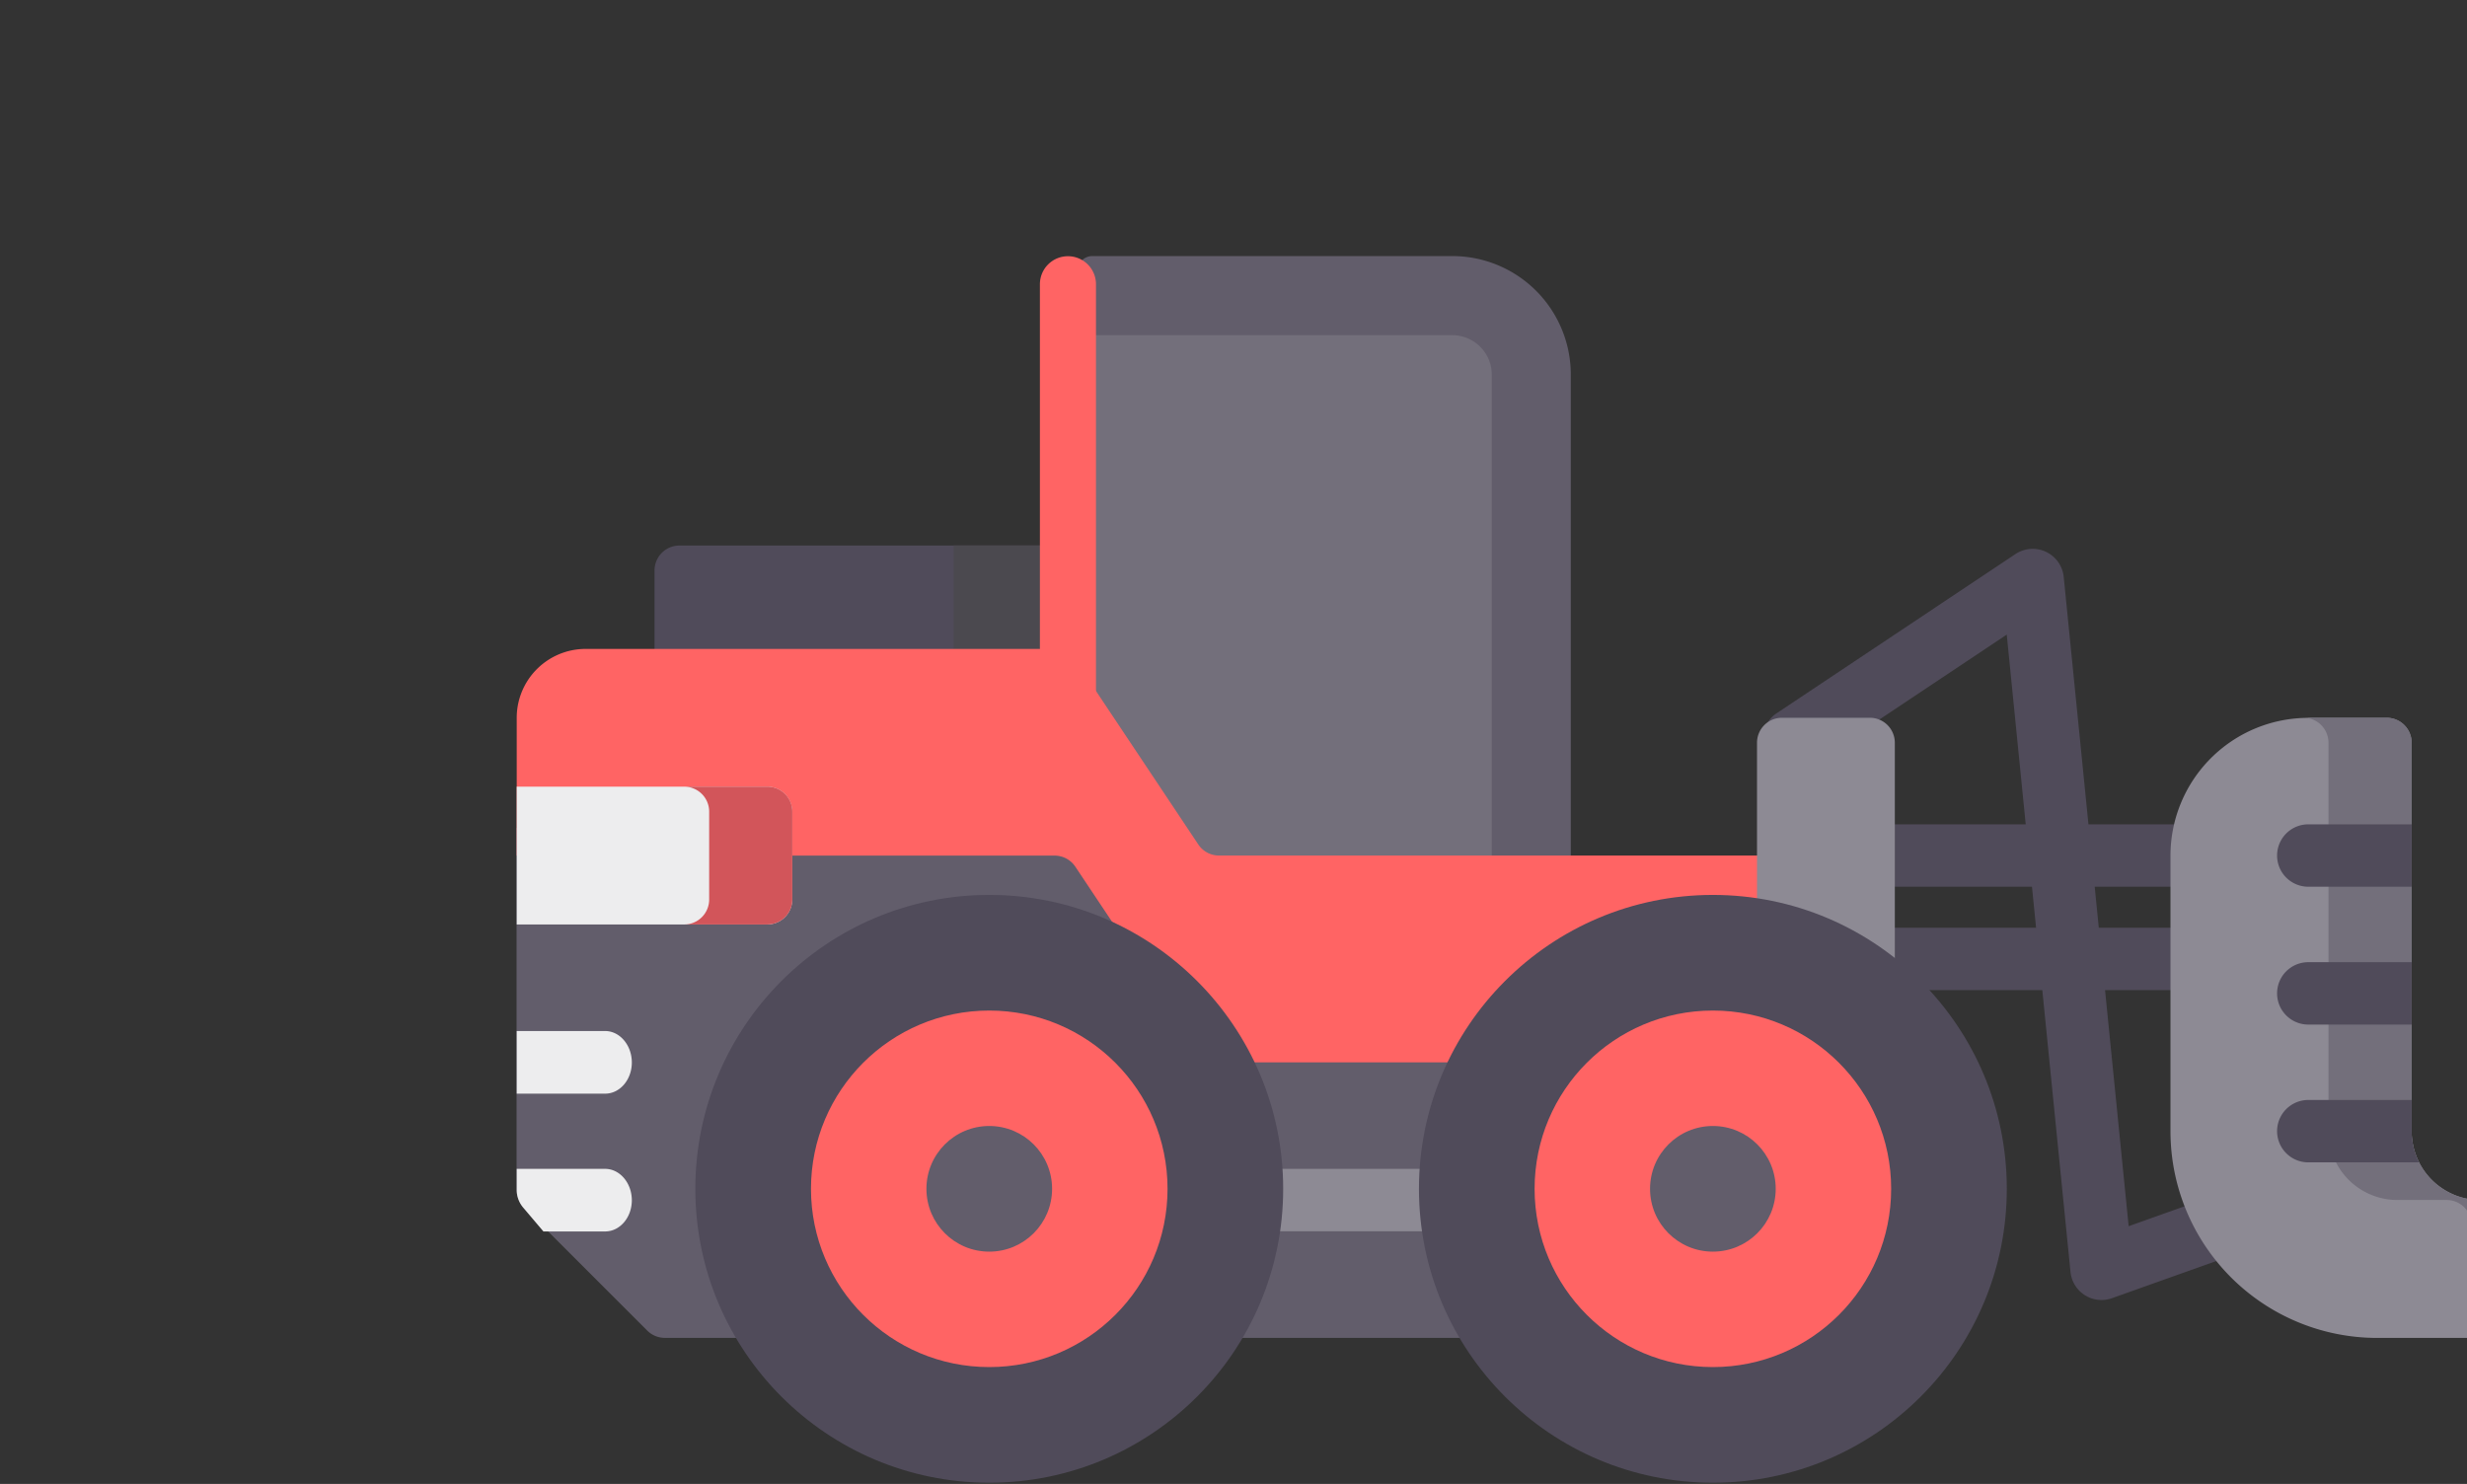
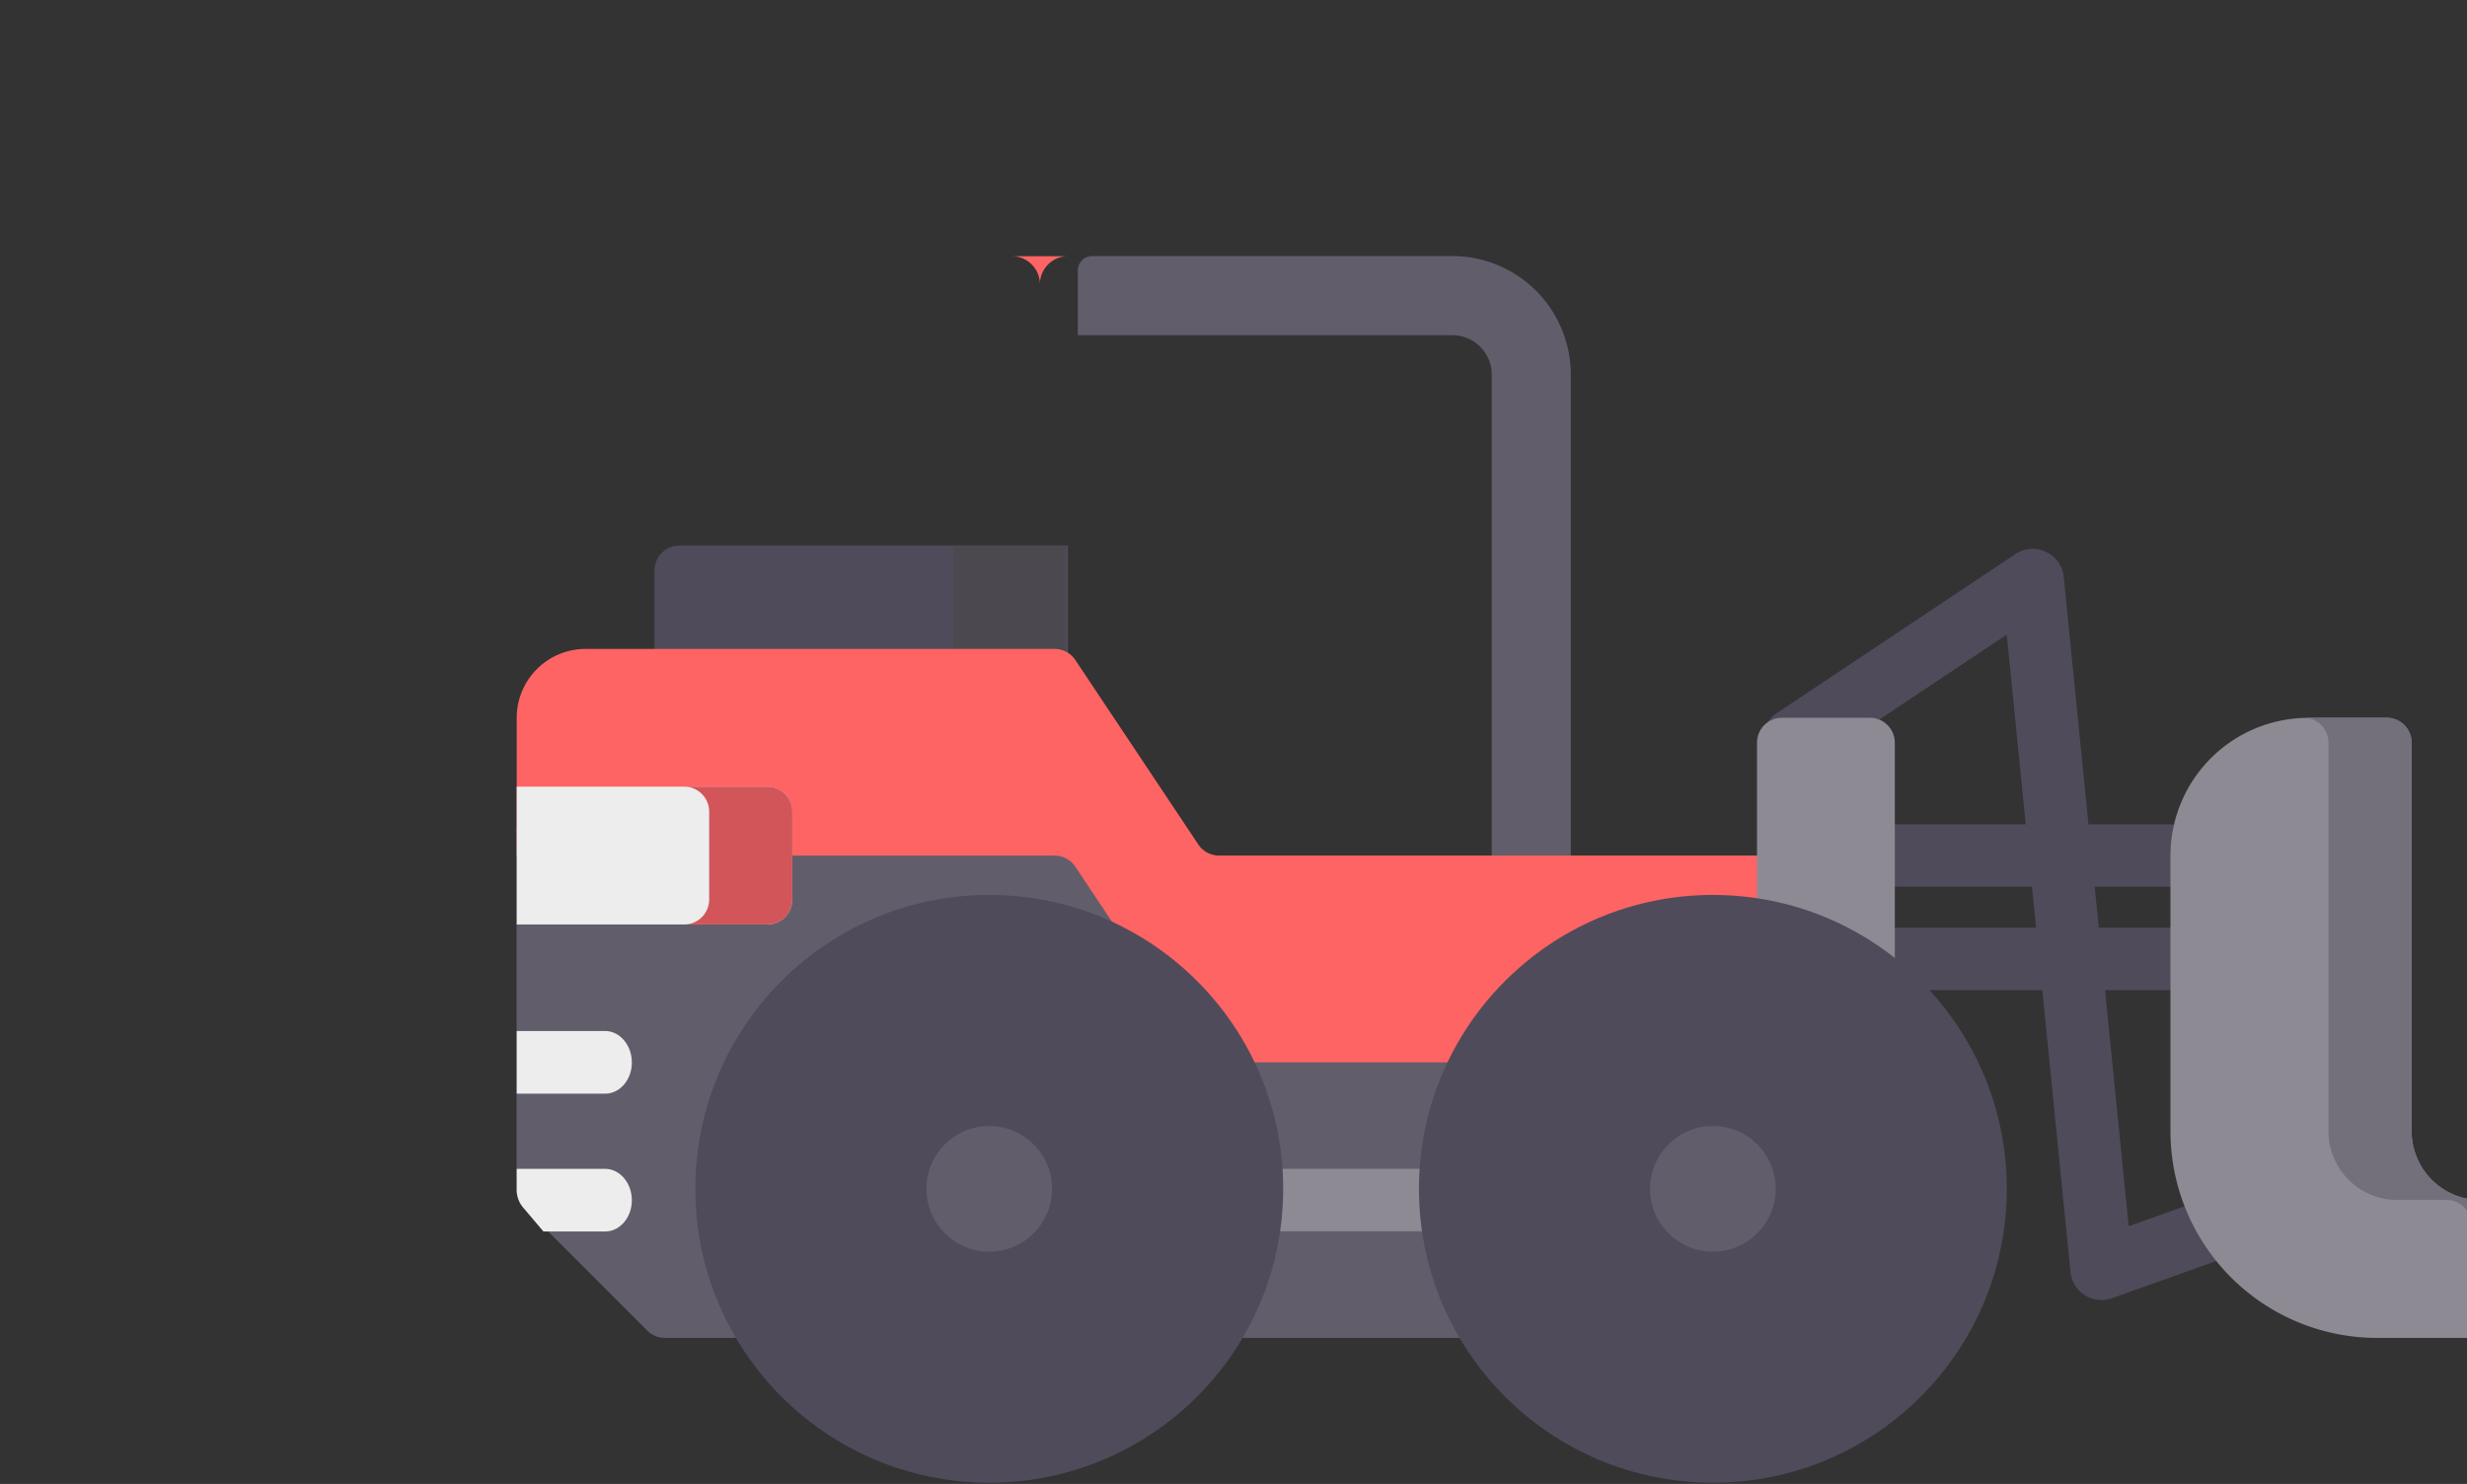
<svg xmlns="http://www.w3.org/2000/svg" id="Loader" viewBox="0 0 512 308">
  <rect x="0" y="0" width="512" height="308" fill="#333333" stroke="none" />
  <defs>
    <style>
      .cls-1{fill:#504b5a}.cls-2{fill:#4b494f}.cls-3{fill:#736f7b}.cls-4{fill:#625d6b}.cls-5{fill:#ff6464}.cls-6{fill:#ededee}.cls-7{fill:#8d8a94}.cls-8{fill:#d2555a}
    </style>
  </defs>
  <path class="cls-1" d="M389.31 184.05h65.09a6.47 6.47 0 100-12.95h-65.09a6.47 6.47 0 000 12.95zM459.29 192.56h-74.87a6.47 6.47 0 100 12.95h74.87a6.47 6.47 0 100-12.95z" />
  <path class="cls-1" d="M470.46 251.16a6.47 6.47 0 00-8.27-3.92l-20.41 7.27-13.48-134.78a6.47 6.47 0 00-10-4.74l-49.87 33.25a6.47 6.47 0 007.14 10.76l40.91-27.28L429.71 264a6.47 6.47 0 008.62 5.45l28.2-10.05a6.47 6.47 0 003.93-8.24zM135.84 137.27v-18.86a5.18 5.18 0 015.18-5.18h80.63v24h-85.8z" />
  <path class="cls-2" d="M197.91 113.22h23.28v24.04h-23.28z" />
-   <path class="cls-3" d="M224.12 64.23h89.92v123.46h-89.92z" />
  <path class="cls-4" d="M309.6 197.31V77.77a8.2 8.2 0 00-8.2-8.2h-77.71V56.15a3 3 0 013-3h74.74A24.59 24.59 0 01326 77.77v119.54h-16.4z" />
-   <path class="cls-5" d="M221.65 53.18a5.82 5.82 0 00-5.83 5.82v93.67a5.82 5.82 0 1011.64 0V59a5.82 5.82 0 00-5.81-5.82z" />
+   <path class="cls-5" d="M221.65 53.18a5.82 5.82 0 00-5.83 5.82v93.67V59a5.82 5.82 0 00-5.81-5.82z" />
  <path class="cls-4" d="M108.75 250.6l25.57 25.57a5.18 5.18 0 003.66 1.52h237.58v-75.9H257l-31.79-29.93h-118v75.07a5.17 5.17 0 001.54 3.67z" />
  <path class="cls-5" d="M379 177.58H253a5.18 5.18 0 01-4.31-2.31L223.18 137a5.18 5.18 0 00-4.31-2.31h-97.33a14.3 14.3 0 00-14.3 14.3v28.6h111.63a5.18 5.18 0 014.31 2.31l25.53 38.29a5.18 5.18 0 004.31 2.31h124.92z" />
  <path class="cls-6" d="M107.24 163.28h52a5.18 5.18 0 015.18 5.18v18.24a5.18 5.18 0 01-5.18 5.18h-52v-28.6z" />
  <path class="cls-7" d="M321.75 242.61h-85.8a6.47 6.47 0 100 12.95h85.8a6.47 6.47 0 100-12.95zM479.06 149a28.6 28.6 0 00-28.6 28.6v57.2a42.9 42.9 0 0042.9 42.9h36.27a5.18 5.18 0 005-6.44L530.09 253a5.18 5.18 0 00-5-3.92h-10.28a14.3 14.3 0 01-14.3-14.3v-80.62a5.18 5.18 0 00-5.18-5.18h-16.27zM393.25 263.38V154.16a5.18 5.18 0 00-5.18-5.18h-18.24a5.18 5.18 0 00-5.18 5.18v88.45z" />
  <path class="cls-8" d="M159.26 163.28H142a5.18 5.18 0 015.18 5.18v18.24a5.18 5.18 0 01-5.18 5.18h17.26a5.18 5.18 0 005.18-5.18v-18.24a5.18 5.18 0 00-5.18-5.18z" />
  <path class="cls-6" d="M125.59 242.61h-18.35v4.33a5.65 5.65 0 001.3 3.66l4.24 5h12.81c3.06 0 5.54-2.9 5.54-6.47s-2.48-6.52-5.54-6.52zM125.59 214h-18.35v13h18.35c3.06 0 5.54-2.9 5.54-6.47s-2.48-6.53-5.54-6.53z" />
  <path class="cls-3" d="M534.65 271.24L530.09 253a5.18 5.18 0 00-5-3.92h-10.28a14.3 14.3 0 01-14.3-14.3v-80.62a5.18 5.18 0 00-5.18-5.18h-16.95a5.18 5.18 0 014.87 5.16v80.63a14.3 14.3 0 0014.3 14.3h10.25a5.18 5.18 0 015 3.92l4.56 18.24a5.18 5.18 0 01-5 6.44h17.26a5.18 5.18 0 005.03-6.43z" />
-   <path class="cls-1" d="M500.51 171.1h-21.45a6.47 6.47 0 000 12.95h21.45V171.1zM500.51 199.71h-21.45a6.47 6.47 0 000 12.95h21.45v-12.95zM500.51 234.78v-6.47h-21.45a6.47 6.47 0 000 12.95h23a14.23 14.23 0 01-1.55-6.48z" />
  <g>
    <circle class="cls-1" cx="205.31" cy="246.75" r="61" />
-     <circle class="cls-5" cx="205.31" cy="246.75" r="37" />
    <circle class="cls-4" cx="205.31" cy="246.75" r="13.04" />
  </g>
  <g>
    <circle class="cls-1" cx="355.49" cy="246.75" r="61" />
-     <circle class="cls-5" cx="355.49" cy="246.75" r="37" />
    <circle class="cls-4" cx="355.49" cy="246.75" r="13.04" />
  </g>
</svg>